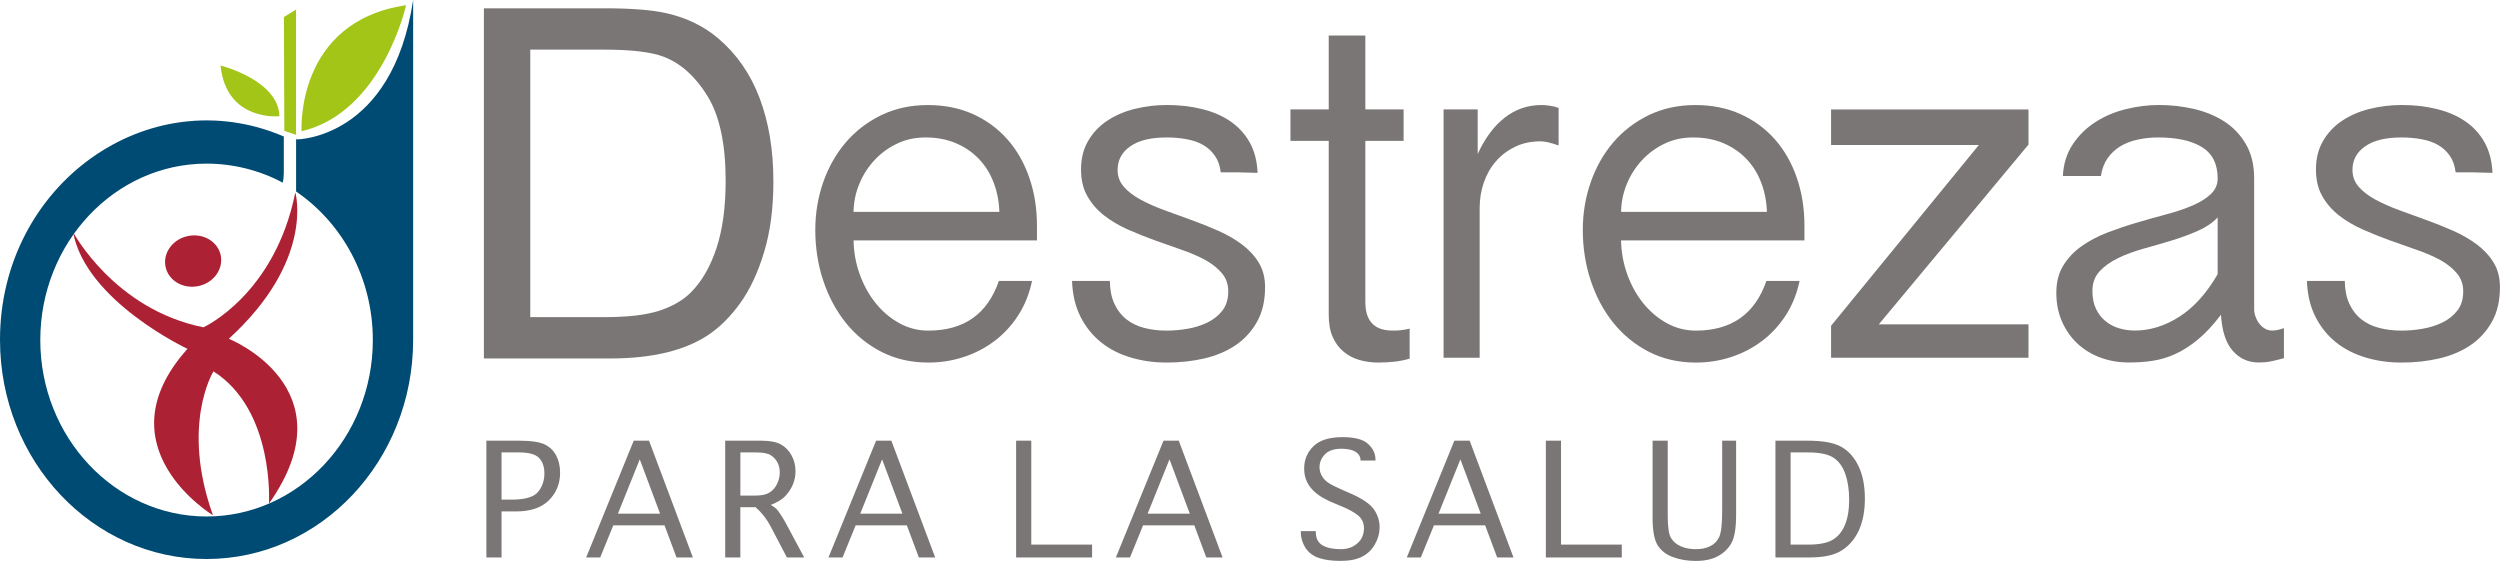
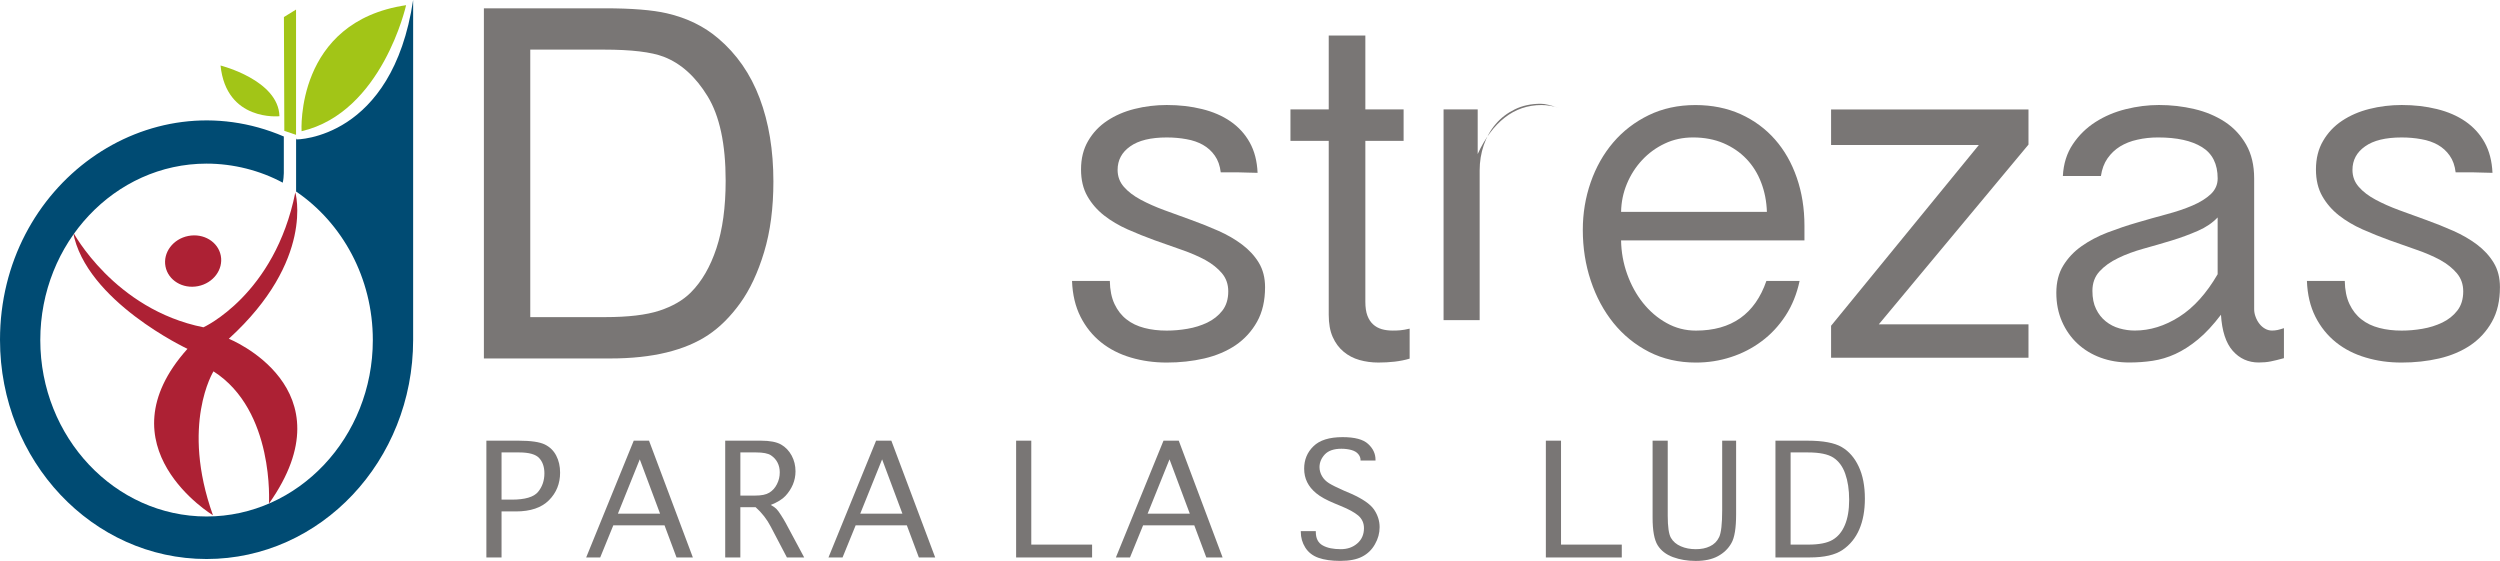
<svg xmlns="http://www.w3.org/2000/svg" id="Capa_1" data-name="Capa 1" viewBox="0 0 994.03 223.04">
  <defs>
    <style>
      .cls-1 {
        fill: #a2c517;
      }

      .cls-2 {
        fill: #797675;
      }

      .cls-3 {
        fill: #004b73;
      }

      .cls-4 {
        fill: #ad2134;
      }
    </style>
  </defs>
  <g>
    <g>
      <path class="cls-2" d="M199.42,221.65h-6.03s0-46.43,0-46.43h12.86c4.91,0,8.35.53,10.37,1.51,2,.98,3.53,2.47,4.53,4.41,1.03,1.97,1.55,4.22,1.55,6.79,0,4.36-1.49,8.03-4.44,10.98-2.94,2.95-7.31,4.44-13.11,4.44h-5.73v18.32ZM199.42,198.66h4.05c5.29,0,8.77-1.03,10.46-3.07,1.7-2.06,2.53-4.53,2.53-7.38,0-2.49-.66-4.51-2.03-6.02-1.35-1.53-4.04-2.3-8.05-2.3h-6.96v18.77Z" />
      <path class="cls-2" d="M238.64,221.65h-5.57s18.91-46.43,18.91-46.43h6.08s17.43,46.43,17.43,46.43h-6.5s-4.77-12.78-4.77-12.78h-20.36s-5.21,12.78-5.21,12.78ZM245.69,204.24h16.76s-8.07-21.6-8.07-21.6l-8.69,21.6Z" />
      <path class="cls-2" d="M294.38,221.65h-6.03s0-46.43,0-46.43h14.29c3.51,0,6.15.53,7.92,1.53,1.77,1.01,3.16,2.47,4.21,4.39,1.03,1.92,1.53,4,1.53,6.26,0,1.82-.34,3.57-1.04,5.25-.71,1.65-1.68,3.16-2.93,4.5-1.26,1.37-3.22,2.57-5.86,3.62.98.53,1.73,1.08,2.22,1.56.5.5,1.1,1.32,1.81,2.44.73,1.13,1.36,2.16,1.88,3.12l7.37,13.76h-6.87s-6.41-12.23-6.41-12.23c-1.52-2.95-3.55-5.54-6.02-7.74h-6.08v19.97ZM294.38,197.05h5.88c2.46,0,4.32-.36,5.61-1.15,1.28-.77,2.3-1.89,3.04-3.36.77-1.49,1.13-3.04,1.13-4.72,0-1.44-.29-2.73-.88-3.88-.59-1.18-1.46-2.11-2.62-2.9-1.16-.77-3.12-1.15-5.86-1.15h-6.3v17.16Z" />
      <path class="cls-2" d="M335,221.65h-5.59s18.93-46.43,18.93-46.43h6.07s17.43,46.43,17.43,46.43h-6.49s-4.78-12.78-4.78-12.78h-20.35s-5.21,12.78-5.21,12.78ZM342.04,204.24h16.77s-8.07-21.6-8.07-21.6l-8.7,21.6Z" />
      <path class="cls-2" d="M404.02,221.65v-46.43s6.03,0,6.03,0v41.33h24.18s0,5.11,0,5.11h-30.21Z" />
      <path class="cls-2" d="M449.28,221.65h-5.59s18.93-46.43,18.93-46.43h6.07s17.43,46.43,17.43,46.43h-6.48s-4.78-12.78-4.78-12.78h-20.35s-5.21,12.78-5.21,12.78ZM456.31,204.24h16.77s-8.07-21.6-8.07-21.6l-8.7,21.6Z" />
      <path class="cls-2" d="M517.21,211.19h5.97s0,.31,0,.31c0,2.54.9,4.34,2.72,5.35,1.81,1.03,4.21,1.51,7.22,1.51,2.6,0,4.79-.74,6.57-2.3,1.76-1.53,2.64-3.55,2.64-6.07,0-2.01-.76-3.69-2.28-5.01-1.52-1.27-3.85-2.54-6.93-3.79l-2.43-1.01c-3.26-1.34-5.7-2.69-7.31-4.03-1.64-1.34-2.84-2.81-3.63-4.41-.81-1.63-1.2-3.43-1.2-5.42,0-3.52,1.23-6.5,3.7-8.89,2.46-2.42,6.32-3.62,11.58-3.62,4.81,0,8.2.89,10.15,2.71,1.96,1.8,2.94,3.88,2.94,6.3v.29h-5.96s0-.29,0-.29c0-.79-.3-1.53-.91-2.28-.61-.74-1.52-1.27-2.72-1.61-1.22-.33-2.53-.5-3.98-.5-2.95,0-5.14.74-6.57,2.23-1.4,1.51-2.13,3.19-2.13,5.08,0,1.27.35,2.49,1.02,3.62.66,1.13,1.59,2.04,2.77,2.78,1.19.74,3.16,1.73,5.98,2.97l2.82,1.2c4.51,2.02,7.54,4.08,9.07,6.26,1.49,2.21,2.24,4.53,2.24,7.03,0,2.35-.6,4.62-1.85,6.78-1.21,2.18-2.92,3.84-5.12,4.96-2.17,1.13-5.07,1.68-8.71,1.68-3.44,0-6.32-.41-8.62-1.22-2.3-.81-4.05-2.18-5.25-4.07-1.2-1.92-1.79-3.98-1.79-6.23v-.31Z" />
-       <path class="cls-2" d="M564.93,221.65h-5.57s18.91-46.43,18.91-46.43h6.08s17.43,46.43,17.43,46.43h-6.49s-4.78-12.78-4.78-12.78h-20.35s-5.23,12.78-5.23,12.78ZM571.98,204.24h16.77s-8.08-21.6-8.08-21.6l-8.69,21.6Z" />
      <path class="cls-2" d="M614.65,221.65v-46.43s6.03,0,6.03,0v41.33h24.16s0,5.11,0,5.11h-30.19Z" />
      <path class="cls-2" d="M657.08,175.21h6.03s0,29.85,0,29.85c0,4.36.42,7.29,1.26,8.77.86,1.51,2.17,2.61,3.94,3.38,1.79.79,3.79,1.15,5.97,1.15s3.98-.36,5.62-1.15c1.63-.77,2.85-1.96,3.66-3.67.79-1.68,1.2-5.23,1.2-10.59v-27.74s5.54,0,5.54,0v29.32c0,5.42-.61,9.23-1.87,11.41-1.23,2.2-3.02,3.93-5.37,5.2-2.34,1.27-5.28,1.89-8.81,1.89-3.3,0-6.29-.5-9.04-1.51-2.74-1.01-4.78-2.59-6.11-4.72-1.34-2.16-2.01-5.83-2.01-10.93v-30.66Z" />
      <path class="cls-2" d="M705.94,221.65v-46.43s12.76,0,12.76,0c6.21,0,10.75.86,13.6,2.54,2.88,1.68,5.12,4.27,6.74,7.74,1.64,3.48,2.46,7.74,2.46,12.76,0,4.7-.74,8.77-2.21,12.2-1.46,3.4-3.68,6.16-6.63,8.17-2.95,2.02-7.3,3.02-13.11,3.02h-13.62ZM711.97,216.54h7.06c4.24,0,7.44-.62,9.59-1.87,2.16-1.25,3.79-3.21,4.91-5.87,1.14-2.66,1.72-6.02,1.72-10.04,0-4.05-.54-7.53-1.57-10.43-1.02-2.9-2.62-5.01-4.75-6.4-2.13-1.36-5.49-2.04-10.03-2.04h-6.93v36.66Z" />
    </g>
    <g>
      <g>
-         <path class="cls-2" d="M339.39,95.58c.07,4.58.86,9.06,2.41,13.38,1.55,4.34,3.64,8.15,6.3,11.48,2.67,3.33,5.8,6.02,9.4,8.01,3.6,2.01,7.48,3,11.65,3,14.12,0,23.47-6.57,28.02-19.75h13.18c-1.09,5.16-2.95,9.78-5.58,13.81-2.62,4.03-5.79,7.43-9.48,10.17-3.69,2.76-7.77,4.87-12.23,6.3-4.46,1.46-9.1,2.18-13.92,2.18-6.88,0-13.08-1.42-18.64-4.24-5.55-2.85-10.26-6.69-14.15-11.51-3.88-4.82-6.88-10.41-9-16.78-2.12-6.35-3.18-13.09-3.18-20.21,0-6.59,1.04-12.9,3.13-18.91,2.09-5.99,5.07-11.29,8.96-15.85,3.88-4.55,8.59-8.17,14.11-10.86,5.53-2.68,11.72-4.03,18.59-4.03,6.61,0,12.6,1.22,17.96,3.62,5.36,2.44,9.92,5.8,13.68,10.07,3.76,4.27,6.64,9.33,8.67,15.22,2.03,5.87,3.04,12.22,3.04,19.08v5.83s-72.91,0-72.91,0ZM397.36,84.24c-.13-4.15-.89-8.03-2.27-11.63-1.38-3.64-3.33-6.76-5.87-9.42-2.54-2.66-5.58-4.72-9.15-6.26-3.56-1.51-7.6-2.28-12.08-2.28-4.05,0-7.79.79-11.22,2.42-3.44,1.61-6.45,3.81-9,6.54-2.58,2.76-4.6,5.9-6.08,9.47-1.48,3.55-2.24,7.26-2.31,11.15h57.98Z" />
        <path class="cls-2" d="M441.28,111.69c.06,3.6.68,6.69,1.87,9.21,1.19,2.52,2.78,4.55,4.77,6.09,1.99,1.58,4.35,2.69,7.07,3.4,2.73.72,5.7,1.06,8.91,1.06,2.64,0,5.38-.22,8.25-.72,2.85-.48,5.49-1.32,7.9-2.47,2.41-1.17,4.4-2.73,5.97-4.75,1.56-2.01,2.35-4.55,2.35-7.67,0-2.78-.83-5.18-2.49-7.17-1.68-1.99-3.88-3.77-6.64-5.3-2.78-1.49-5.91-2.85-9.4-4.05-3.5-1.2-7.08-2.47-10.74-3.79-3.66-1.32-7.24-2.78-10.74-4.32-3.5-1.56-6.63-3.4-9.38-5.56-2.76-2.18-4.98-4.72-6.64-7.67-1.68-2.95-2.51-6.47-2.51-10.62,0-4.34.94-8.13,2.83-11.34,1.9-3.26,4.42-5.92,7.58-8.01,3.14-2.09,6.76-3.67,10.87-4.7,4.11-1.03,8.38-1.56,12.8-1.56,5.02,0,9.68.53,14.02,1.61,4.33,1.06,8.1,2.69,11.31,4.89,3.2,2.21,5.77,4.99,7.66,8.39,1.9,3.4,2.93,7.41,3.13,12.08-1.23,0-2.58-.05-4.05-.1-1.47-.07-2.7-.1-3.66-.1h-6.94c-.32-2.66-1.1-4.87-2.36-6.64-1.25-1.8-2.83-3.21-4.72-4.29-1.88-1.06-4.06-1.82-6.54-2.25-2.47-.46-5.08-.69-7.85-.69-6.35,0-11.2,1.17-14.54,3.55-3.33,2.35-5,5.46-5,9.35,0,2.59.83,4.84,2.5,6.74,1.67,1.92,3.88,3.59,6.64,5.08,2.76,1.49,5.89,2.88,9.39,4.17,3.5,1.3,7.09,2.61,10.79,3.93,3.7,1.32,7.29,2.78,10.79,4.32,3.5,1.56,6.63,3.36,9.38,5.44,2.77,2.09,4.99,4.48,6.65,7.22,1.67,2.76,2.49,6.02,2.49,9.73,0,5.37-1.06,9.95-3.18,13.73-2.11,3.79-4.95,6.88-8.51,9.33-3.57,2.4-7.73,4.17-12.48,5.28-4.75,1.1-9.72,1.63-14.93,1.63-5,0-9.75-.65-14.25-1.99-4.48-1.32-8.44-3.33-11.83-6.04-3.4-2.73-6.14-6.11-8.2-10.19-2.05-4.07-3.18-8.82-3.37-14.24h15.03Z" />
        <path class="cls-2" d="M542.88,14.12v29.39h15.21s0,12.51,0,12.51h-15.21v63.98c0,2.2.27,4.05.81,5.49.54,1.44,1.31,2.61,2.27,3.48.96.89,2.1,1.51,3.41,1.9,1.31.38,2.78.57,4.39.57.96,0,1.97-.02,3.02-.12,1.07-.1,2.3-.31,3.71-.65v11.92c-1.8.55-3.78.94-5.92,1.2-2.15.24-4.31.36-6.5.36-2.64,0-5.14-.34-7.52-1.01-2.38-.67-4.48-1.77-6.32-3.31-1.82-1.51-3.27-3.45-4.33-5.85-1.07-2.4-1.58-5.32-1.58-8.82V56.02h-15.22s0-12.51,0-12.51h15.22V14.12s14.54,0,14.54,0Z" />
-         <path class="cls-2" d="M573.98,43.51h13.57s0,17.74,0,17.74c2.9-6.33,6.47-11.15,10.75-14.48,4.25-3.33,9.16-5.01,14.68-5.01,1.02,0,2.17.1,3.42.31,1.25.19,2.35.45,3.32.84v14.93c-3.08-1.1-5.45-1.65-7.12-1.65-3.86,0-7.29.74-10.26,2.2-2.98,1.46-5.53,3.38-7.61,5.83-2.09,2.4-3.67,5.23-4.77,8.42-1.09,3.21-1.63,6.54-1.63,10.04v59.55s-14.35,0-14.35,0V43.51Z" />
+         <path class="cls-2" d="M573.98,43.51h13.57s0,17.74,0,17.74c2.9-6.33,6.47-11.15,10.75-14.48,4.25-3.33,9.16-5.01,14.68-5.01,1.02,0,2.17.1,3.42.31,1.25.19,2.35.45,3.32.84c-3.08-1.1-5.45-1.65-7.12-1.65-3.86,0-7.29.74-10.26,2.2-2.98,1.46-5.53,3.38-7.61,5.83-2.09,2.4-3.67,5.23-4.77,8.42-1.09,3.21-1.63,6.54-1.63,10.04v59.55s-14.35,0-14.35,0V43.51Z" />
        <path class="cls-2" d="M644.56,95.58c.07,4.58.87,9.06,2.41,13.38,1.55,4.34,3.64,8.15,6.3,11.48,2.67,3.33,5.8,6.02,9.4,8.01,3.59,2.01,7.48,3,11.65,3,14.12,0,23.47-6.57,28.02-19.75h13.2c-1.1,5.16-2.96,9.78-5.59,13.81-2.64,4.03-5.8,7.43-9.49,10.17-3.69,2.76-7.77,4.87-12.22,6.3-4.46,1.46-9.1,2.18-13.92,2.18-6.88,0-13.08-1.42-18.64-4.24-5.55-2.85-10.26-6.69-14.16-11.51-3.88-4.82-6.88-10.41-9-16.78-2.12-6.35-3.18-13.09-3.18-20.21,0-6.59,1.04-12.9,3.13-18.91,2.08-5.99,5.07-11.29,8.95-15.85,3.88-4.55,8.59-8.17,14.11-10.86,5.53-2.68,11.72-4.03,18.59-4.03,6.61,0,12.6,1.22,17.96,3.62,5.36,2.44,9.92,5.8,13.68,10.07,3.76,4.27,6.64,9.33,8.67,15.22,2.03,5.87,3.04,12.22,3.04,19.08v5.83s-72.91,0-72.91,0ZM702.54,84.24c-.13-4.15-.89-8.03-2.27-11.63-1.38-3.64-3.33-6.76-5.87-9.42s-5.58-4.72-9.14-6.26c-3.56-1.51-7.6-2.28-12.08-2.28-4.05,0-7.79.79-11.22,2.42-3.44,1.61-6.45,3.81-9,6.54-2.58,2.76-4.6,5.9-6.08,9.47-1.48,3.55-2.24,7.26-2.31,11.15h57.98Z" />
        <path class="cls-2" d="M806.55,43.51v13.98s-59.51,71.46-59.51,71.46h59.51s0,13.28,0,13.28h-78.49s0-12.7,0-12.7l58.75-71.87h-58.75s0-14.14,0-14.14h78.49Z" />
        <path class="cls-2" d="M820.22,69.97c.25-4.84,1.57-9.06,3.94-12.59,2.37-3.57,5.38-6.52,9.01-8.85,3.62-2.32,7.65-4.03,12.08-5.13,4.42-1.1,8.82-1.65,13.18-1.65,4.82,0,9.51.53,14.07,1.61,4.55,1.06,8.59,2.78,12.13,5.08,3.53,2.33,6.35,5.35,8.47,9.06,2.12,3.74,3.18,8.2,3.18,13.45v51.97c0,1.03.19,2.06.59,3.09.37,1.03.89,1.97,1.53,2.76.63.82,1.39,1.46,2.25,1.94.87.5,1.8.72,2.76.72.69,0,1.43-.07,2.17-.22.73-.17,1.58-.41,2.54-.74v11.94c-2.05.57-3.8,1.01-5.25,1.29-1.44.29-3.03.43-4.76.43-4.18,0-7.62-1.56-10.35-4.65-2.73-3.09-4.28-7.89-4.68-14.34-3.08,4.05-6.12,7.36-9.14,9.83-3.01,2.49-6.02,4.41-9.01,5.78-2.97,1.36-5.99,2.25-9.05,2.71-3.04.46-6.14.67-9.29.67-4.04,0-7.83-.62-11.36-1.92-3.52-1.29-6.59-3.16-9.19-5.58-2.6-2.42-4.66-5.35-6.16-8.77-1.51-3.43-2.26-7.24-2.26-11.43,0-4.22.91-7.82,2.74-10.81,1.83-2.99,4.24-5.58,7.28-7.72,3.01-2.13,6.45-3.96,10.3-5.44,3.85-1.46,7.77-2.81,11.75-3.95,3.99-1.18,7.9-2.28,11.75-3.31,3.86-1.03,7.3-2.18,10.31-3.48,3.02-1.29,5.44-2.81,7.27-4.51,1.82-1.73,2.75-3.81,2.75-6.26,0-5.75-2.1-9.92-6.26-12.47-4.18-2.57-10-3.83-17.44-3.83-2.89,0-5.62.29-8.22.89-2.61.55-4.9,1.49-6.89,2.69-1.99,1.24-3.67,2.83-5.01,4.77-1.34,1.94-2.2,4.27-2.6,6.98h-15.11ZM881.75,86.47c-2,2.11-4.61,3.91-7.85,5.32-3.25,1.41-6.7,2.71-10.39,3.83-3.69,1.13-7.43,2.2-11.17,3.24-3.76,1.06-7.16,2.28-10.16,3.77-3.02,1.44-5.48,3.21-7.37,5.27-1.9,2.06-2.84,4.65-2.84,7.74,0,2.85.48,5.25,1.45,7.22.96,1.99,2.24,3.62,3.85,4.91,1.61,1.29,3.41,2.23,5.44,2.8,2.02.58,4.05.86,6.11.86,6.03,0,11.93-1.82,17.67-5.47,5.74-3.64,10.84-9.3,15.27-16.92v-22.58Z" />
        <path class="cls-2" d="M932.31,111.69c.06,3.6.68,6.69,1.87,9.21,1.19,2.52,2.78,4.55,4.77,6.09,1.99,1.58,4.35,2.69,7.08,3.4,2.72.72,5.69,1.06,8.91,1.06,2.62,0,5.37-.22,8.24-.72,2.85-.48,5.49-1.32,7.9-2.47,2.41-1.17,4.4-2.73,5.97-4.75,1.57-2.01,2.36-4.55,2.36-7.67,0-2.78-.84-5.18-2.51-7.17-1.68-1.99-3.88-3.77-6.64-5.3-2.77-1.49-5.91-2.85-9.4-4.05-3.5-1.2-7.07-2.47-10.74-3.79-3.66-1.32-7.24-2.78-10.74-4.32-3.5-1.56-6.63-3.4-9.38-5.56-2.76-2.18-4.97-4.72-6.64-7.67-1.68-2.95-2.51-6.47-2.51-10.62,0-4.34.95-8.13,2.84-11.34,1.89-3.26,4.41-5.92,7.56-8.01,3.14-2.09,6.76-3.67,10.87-4.7,4.11-1.03,8.38-1.56,12.81-1.56,5.01,0,9.67.53,14.01,1.61,4.33,1.06,8.1,2.69,11.31,4.89,3.2,2.21,5.77,4.99,7.66,8.39,1.89,3.4,2.92,7.41,3.13,12.08-1.22,0-2.57-.05-4.04-.1-1.49-.07-2.71-.1-3.67-.1h-6.94c-.32-2.66-1.1-4.87-2.36-6.64-1.25-1.8-2.82-3.21-4.71-4.29-1.89-1.06-4.07-1.82-6.56-2.25-2.47-.46-5.08-.69-7.84-.69-6.37,0-11.21,1.17-14.54,3.55-3.34,2.35-5.01,5.46-5.01,9.35,0,2.59.83,4.84,2.51,6.74,1.66,1.92,3.88,3.59,6.64,5.08,2.76,1.49,5.88,2.88,9.38,4.17,3.51,1.3,7.11,2.61,10.8,3.93,3.69,1.32,7.28,2.78,10.78,4.32,3.5,1.56,6.63,3.36,9.4,5.44,2.76,2.09,4.98,4.48,6.64,7.22,1.67,2.76,2.49,6.02,2.49,9.73,0,5.37-1.06,9.95-3.18,13.73-2.11,3.79-4.95,6.88-8.51,9.33-3.57,2.4-7.73,4.17-12.48,5.28-4.75,1.1-9.72,1.63-14.92,1.63s-9.76-.65-14.26-1.99c-4.48-1.32-8.44-3.33-11.83-6.04-3.4-2.73-6.14-6.11-8.2-10.19-2.05-4.07-3.18-8.82-3.37-14.24h15.03Z" />
      </g>
      <path class="cls-2" d="M192.4,142.52V3.3h47.96c10.83,0,19.09.67,24.79,1.99,7.98,1.84,14.78,5.16,20.42,9.97,7.34,6.21,12.84,14.14,16.48,23.79,3.64,9.66,5.46,20.69,5.46,33.1,0,10.58-1.23,19.95-3.7,28.11-2.47,8.17-5.64,14.93-9.5,20.28-3.86,5.35-8.09,9.56-12.68,12.63-4.59,3.07-10.13,5.4-16.62,6.98-6.49,1.58-13.95,2.38-22.37,2.38h-50.24ZM210.83,126.09h29.73c9.18,0,16.38-.85,21.61-2.56,5.22-1.71,9.39-4.12,12.49-7.22,4.37-4.37,7.77-10.24,10.21-17.62,2.44-7.37,3.66-16.32,3.66-26.83,0-14.56-2.39-25.75-7.17-33.57-4.78-7.82-10.59-13.06-17.43-15.71-4.94-1.9-12.89-2.85-23.84-2.85h-29.25v106.37Z" />
    </g>
  </g>
  <g>
    <path class="cls-4" d="M29.03,92.26s16.34,30.75,51.86,37.88c0,0,28.38-12.88,36.53-53.65,0,0,7.88,26.92-26.44,58.2,0,0,48.59,19.46,15.95,65.56,0,0,2.34-37.02-22.05-52.6,0,0-13.13,21.11-.2,57.23,0,0-45.05-27.2-10.14-66.18,0,0-40.47-18.95-45.5-46.44Z" />
    <path class="cls-4" d="M87.79,101.65c1.06,5.51-3,10.94-9.07,12.13-6.07,1.19-11.86-2.31-12.92-7.83-1.07-5.51,2.99-10.94,9.06-12.13,6.08-1.19,11.86,2.31,12.93,7.83Z" />
    <path class="cls-1" d="M87.69,26.05s23.07,5.78,23.42,20.16c0,0-21.14,2.24-23.42-20.16Z" />
    <polygon class="cls-1" points="117.71 3.8 112.89 6.78 113.05 52.04 117.71 53.61 117.71 3.8" />
    <path class="cls-1" d="M161.47,2.06s-9.46,42.62-41.56,50.11c0,0-2.64-43.55,41.56-50.11Z" />
    <path class="cls-3" d="M117.9,55.44l-.17-.48c0,5.3,0,12.84,0,21.19,18.33,12.48,30.51,34.29,30.51,59.06,0,38.68-29.66,70.15-66.11,70.15s-66.11-31.47-66.11-70.15c0-38.68,29.65-70.15,66.11-70.15,10.73,0,21.32,2.74,30.29,7.57.57-2.48.43-5.07.43-7.75v-10.61C59.01,31.21,0,73.36,0,135.12c0,48.13,36.77,87.15,82.13,87.15,45.37,0,82.14-39.02,82.14-87.15V0c-8.32,55.49-46.37,55.44-46.37,55.44Z" />
  </g>
</svg>